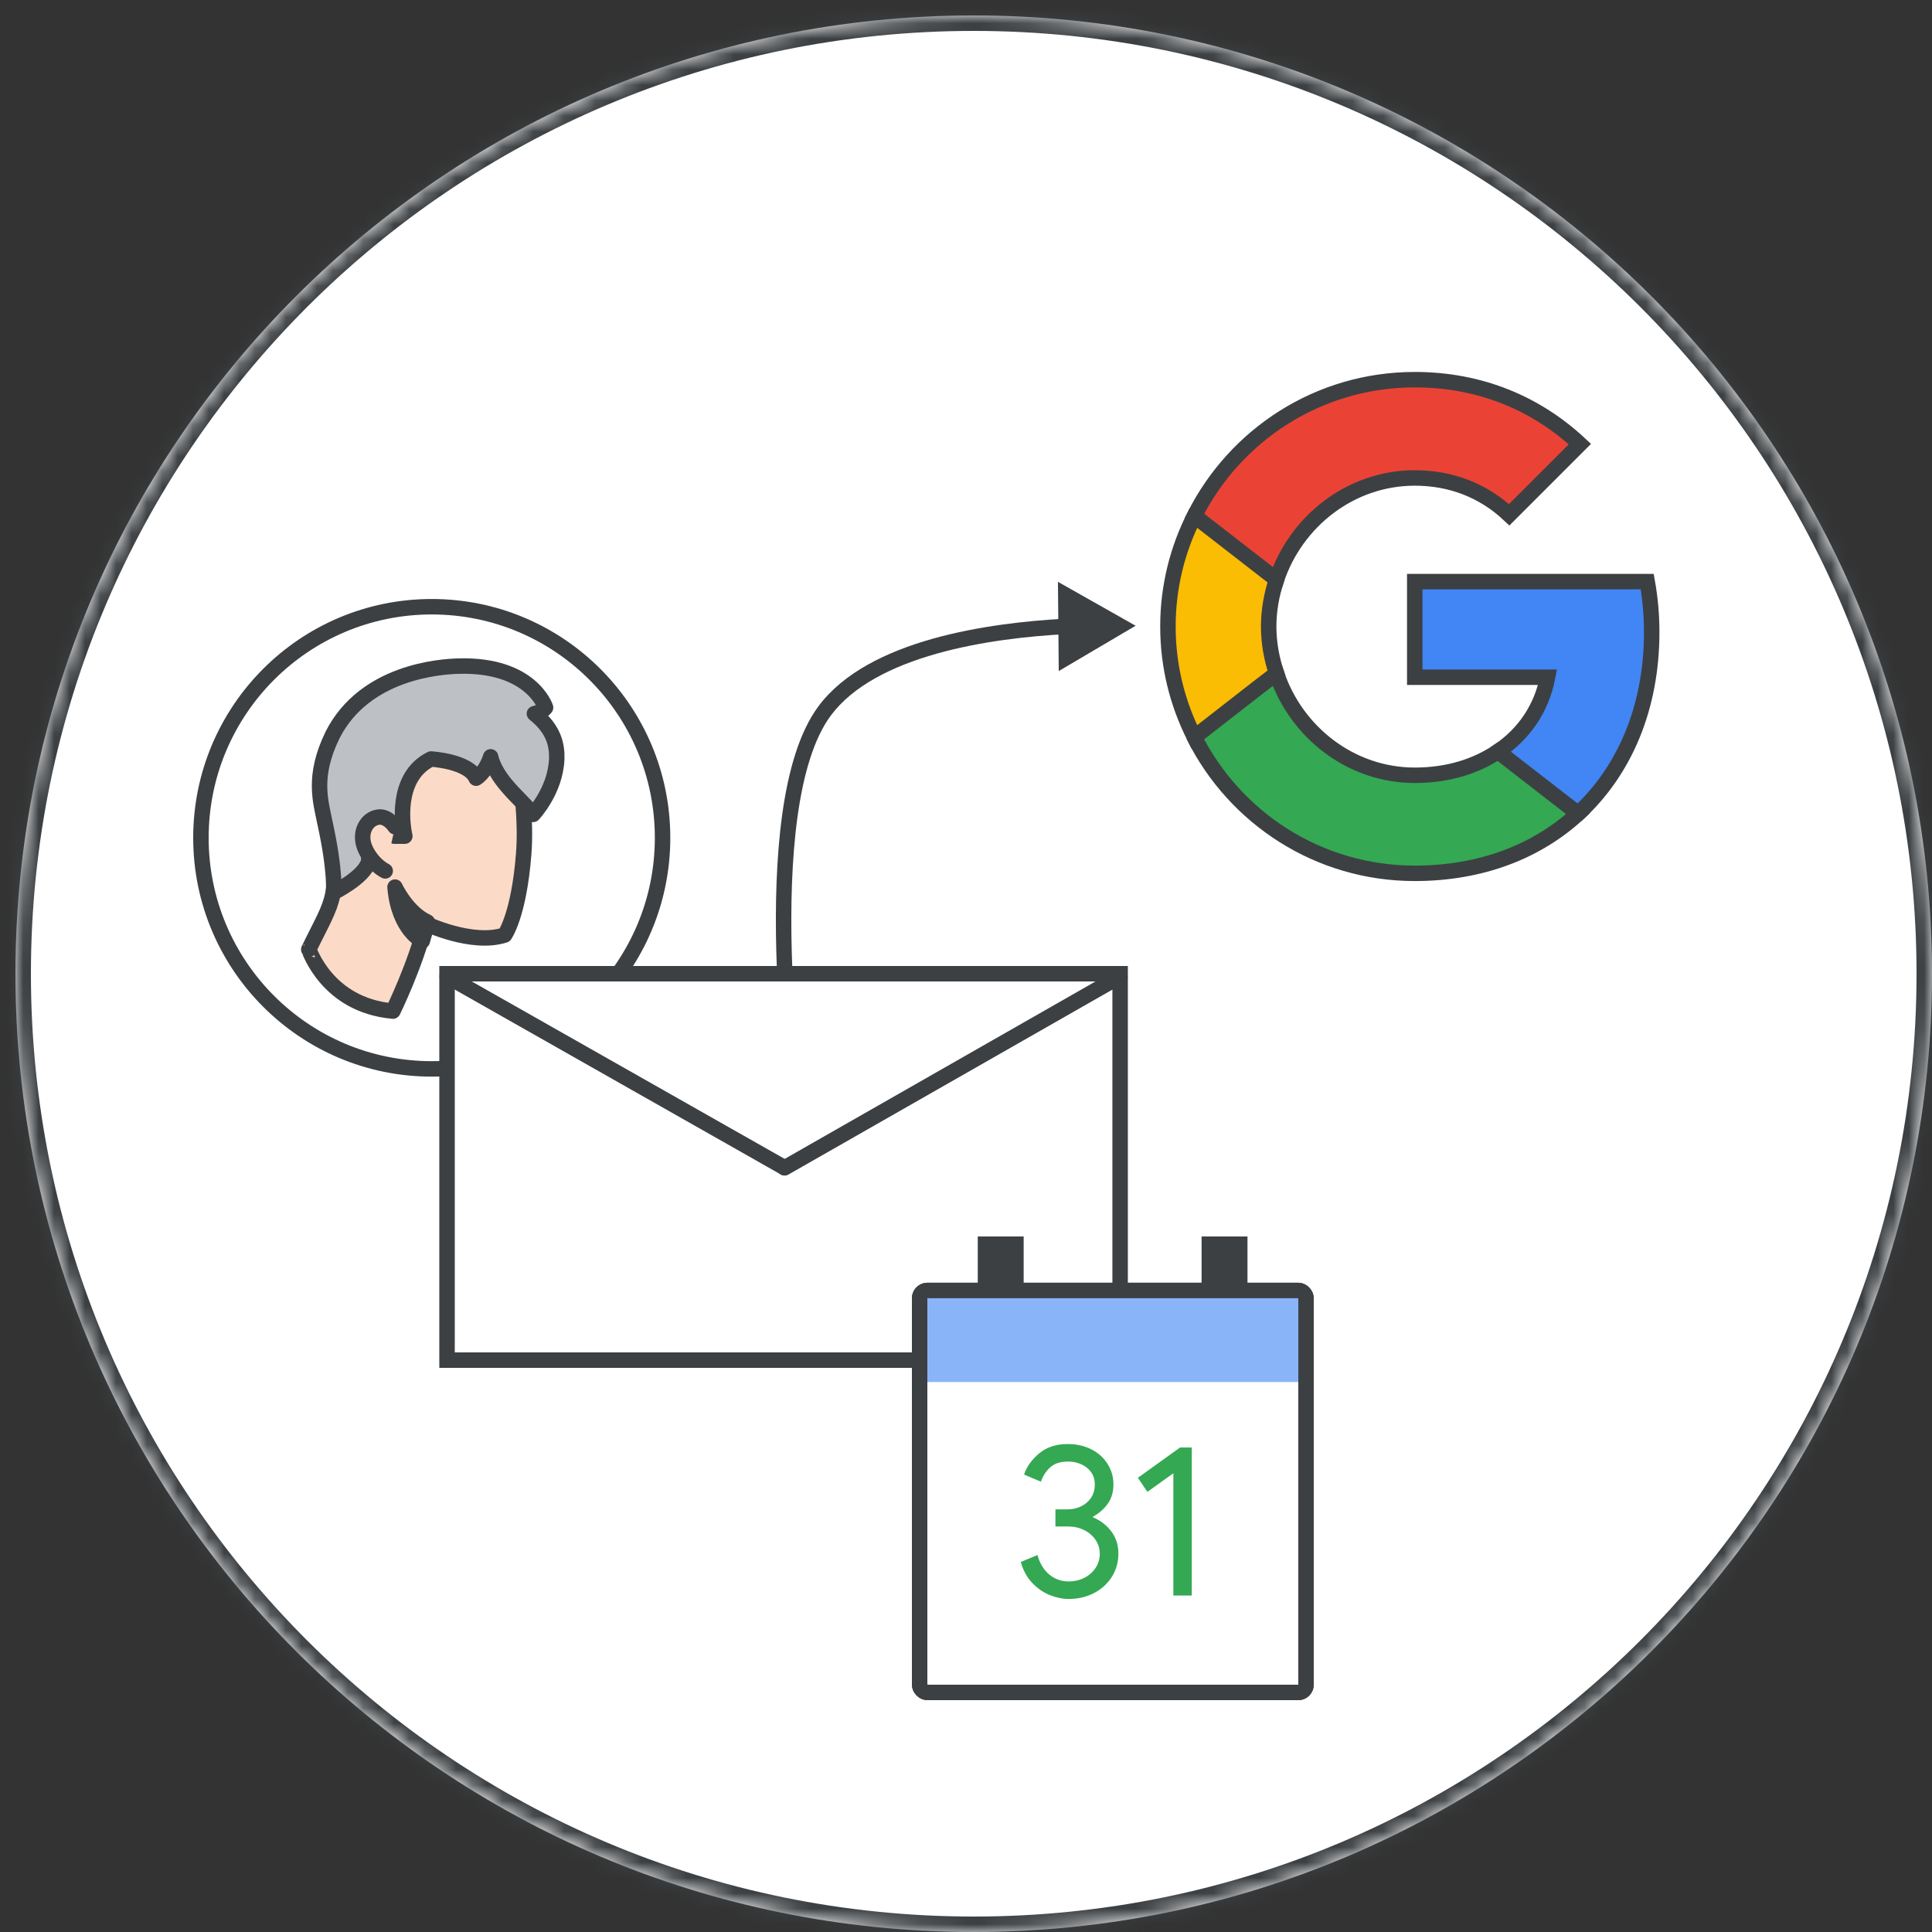
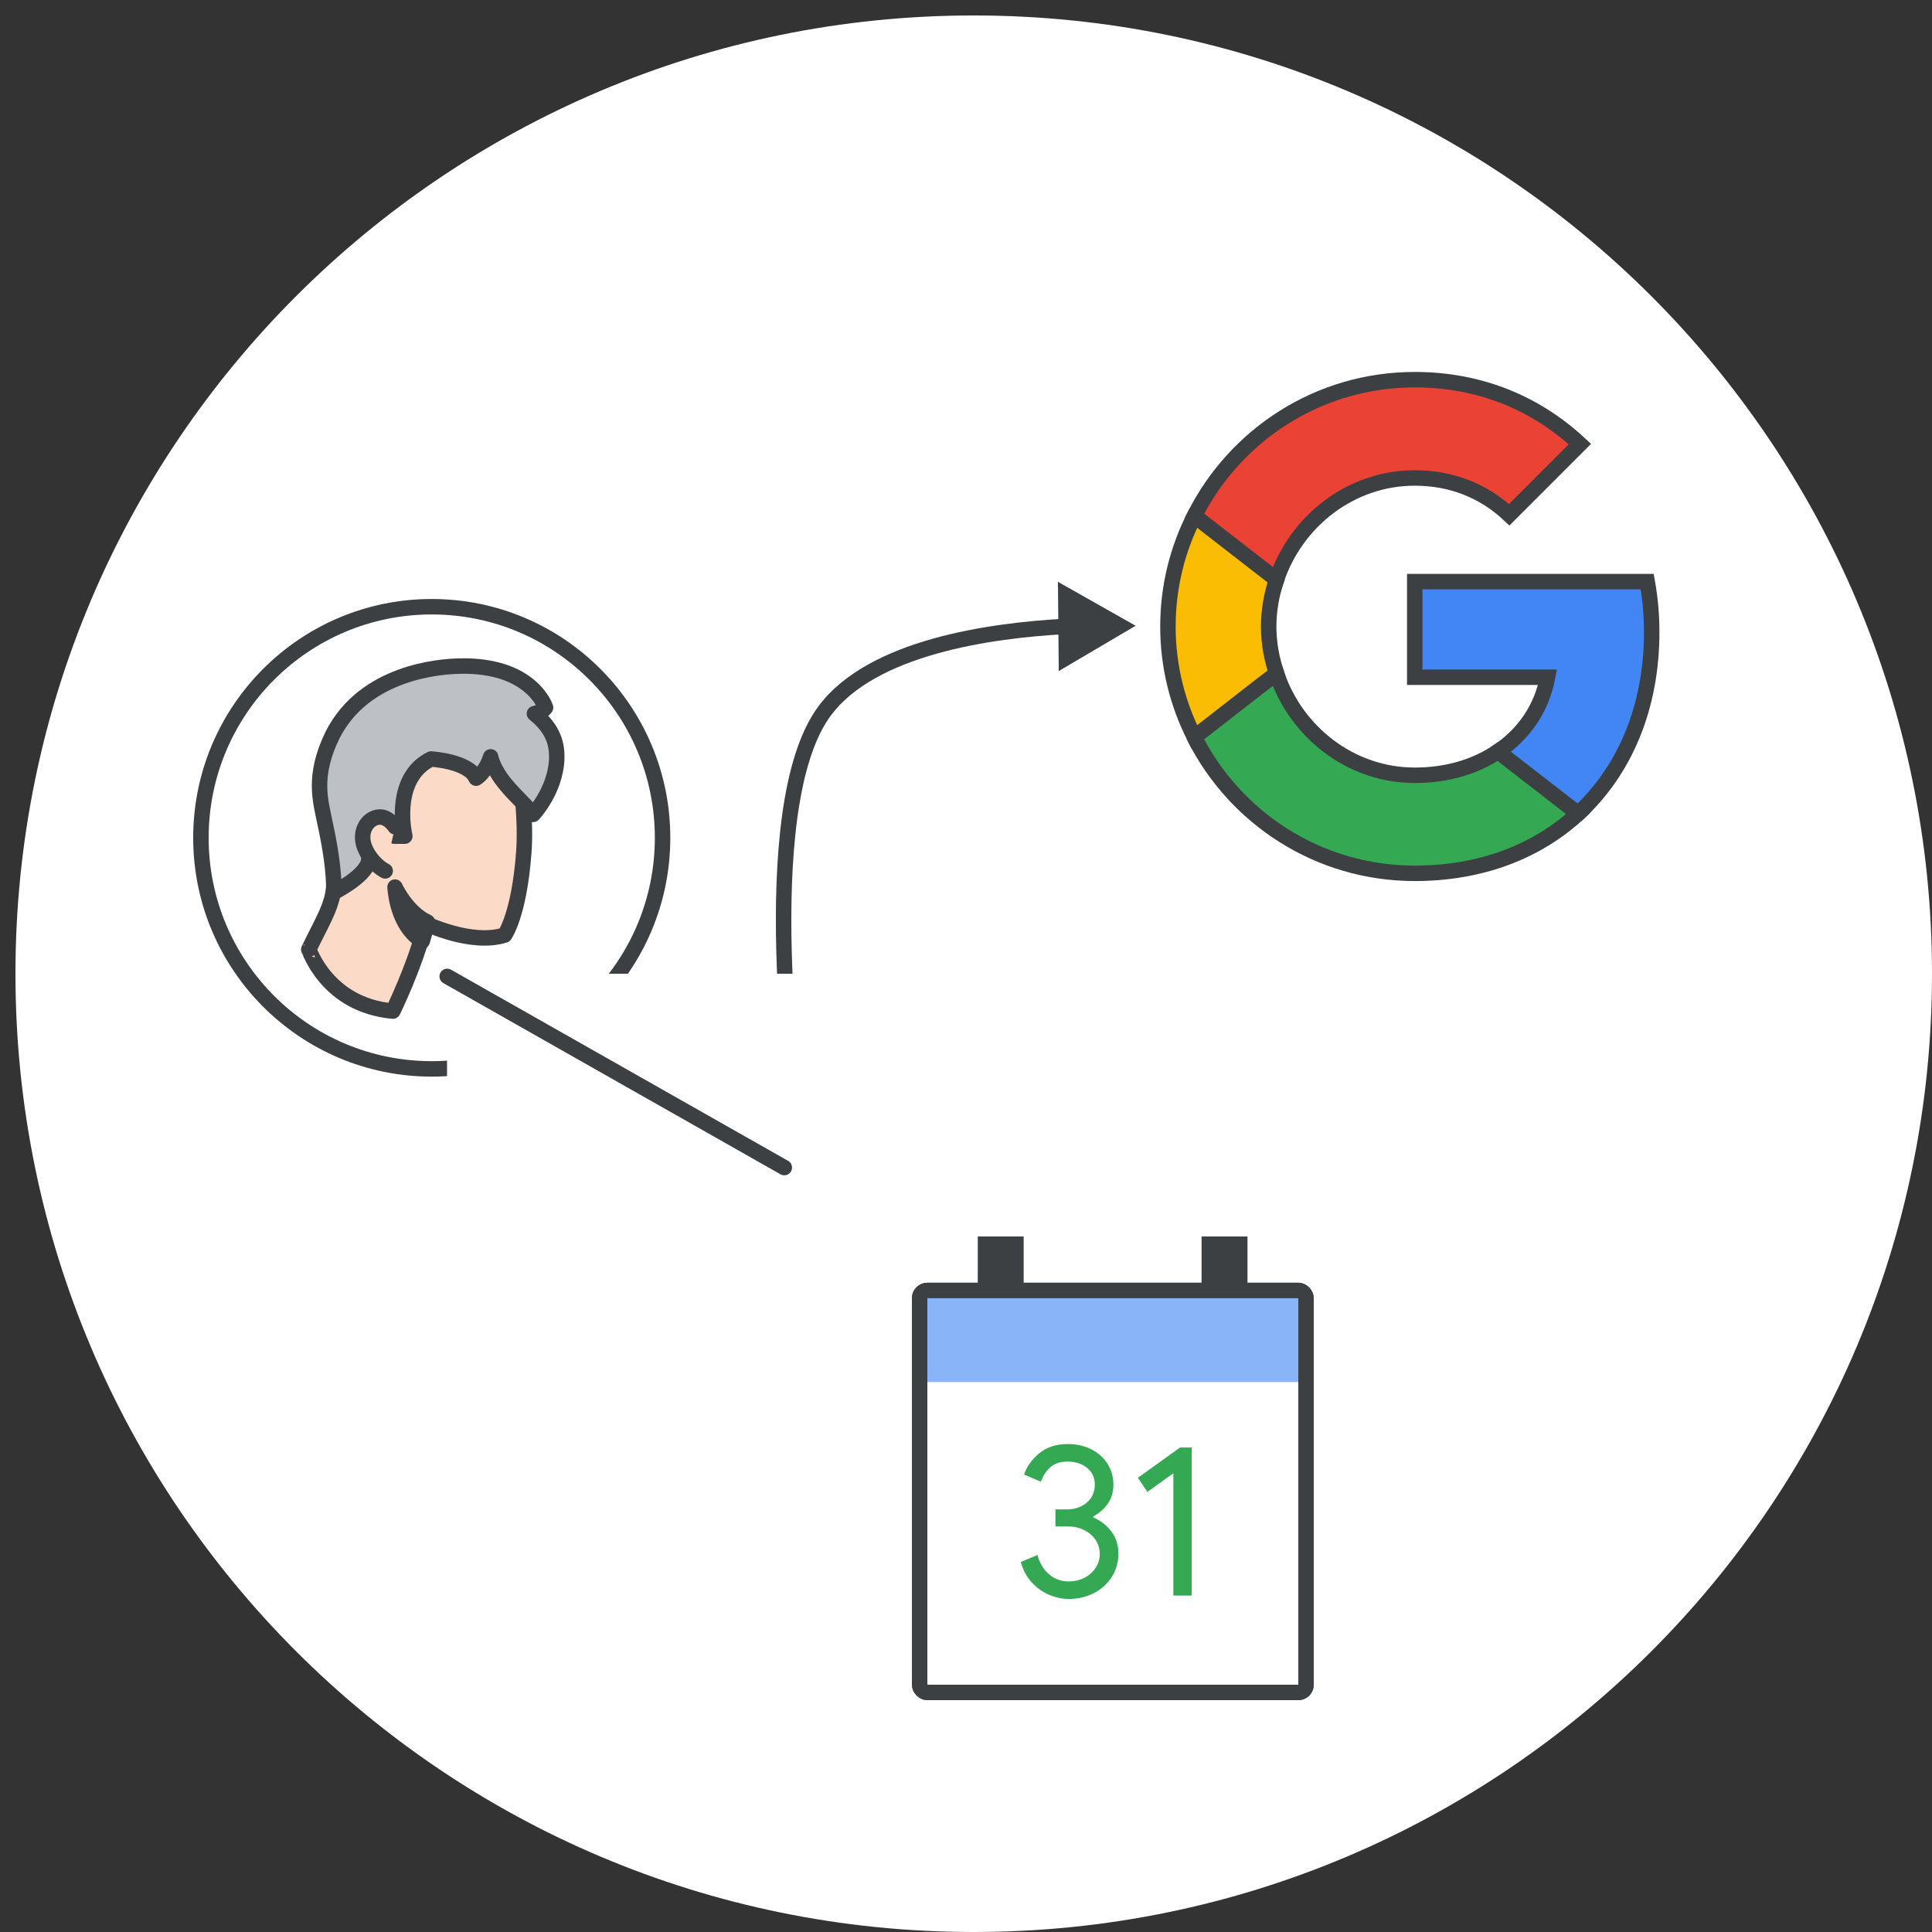
<svg xmlns="http://www.w3.org/2000/svg" width="125" height="125" viewBox="0 0 125 125" fill="none">
  <rect x="0" y="0" width="125" height="125" fill="#333333" stroke="none" />
  <g id="admin-gwmmo-user-topic-circle">
    <g id="background">
      <mask id="path-1-inside-1_2074_41665" fill="white">
        <path d="M63 125C97.242 125 125 97.242 125 63C125 28.759 97.242 1 63 1C28.759 1 1 28.759 1 63C1 97.242 28.759 125 63 125Z" />
      </mask>
      <path d="M63 125C97.242 125 125 97.242 125 63C125 28.759 97.242 1 63 1C28.759 1 1 28.759 1 63C1 97.242 28.759 125 63 125Z" fill="white" />
-       <path d="M63 126C97.794 126 126 97.794 126 63H124C124 96.689 96.689 124 63 124V126ZM126 63C126 28.206 97.794 0 63 0V2C96.689 2 124 29.311 124 63H126ZM63 0C28.206 0 0 28.206 0 63H2C2 29.311 29.311 2 63 2V0ZM0 63C0 97.794 28.206 126 63 126V124C29.311 124 2 96.689 2 63H0Z" fill="#3C4043" mask="url(#path-1-inside-1_2074_41665)" />
    </g>
    <g id="Group">
      <path id="Path 5" d="M73.475 40.486L68.449 37.644L68.501 43.417L73.475 40.486ZM51.62 72.394C52.115 72.321 52.115 72.321 52.115 72.321C52.115 72.321 52.115 72.321 52.115 72.32C52.115 72.32 52.114 72.319 52.114 72.318C52.114 72.316 52.114 72.312 52.113 72.308C52.111 72.298 52.109 72.284 52.107 72.266C52.101 72.228 52.093 72.172 52.083 72.099C52.063 71.952 52.034 71.735 51.998 71.456C51.927 70.898 51.83 70.093 51.728 69.108C51.525 67.135 51.303 64.442 51.226 61.554C51.15 58.664 51.22 55.592 51.597 52.858C51.976 50.109 52.658 47.773 53.753 46.297L52.95 45.7C51.7 47.385 50.992 49.93 50.606 52.722C50.219 55.53 50.149 58.662 50.227 61.58C50.304 64.501 50.528 67.221 50.733 69.21C50.836 70.205 50.934 71.018 51.006 71.583C51.042 71.865 51.072 72.085 51.093 72.236C51.103 72.311 51.111 72.368 51.117 72.407C51.12 72.427 51.122 72.441 51.123 72.451C51.124 72.456 51.124 72.46 51.125 72.463C51.125 72.464 51.125 72.465 51.125 72.466C51.125 72.466 51.125 72.466 51.125 72.467C51.125 72.467 51.126 72.467 51.62 72.394ZM53.753 46.297C55.184 44.369 57.725 43.105 60.596 42.294C63.452 41.488 66.552 41.154 69.002 41.026L68.95 40.027C66.463 40.157 63.281 40.498 60.324 41.332C57.382 42.162 54.579 43.505 52.95 45.7L53.753 46.297Z" fill="#3C4043" />
      <g id="Googleg icon - illustrated">
        <path id="Path" d="M106.865 40.897C106.865 39.765 106.763 38.676 106.575 37.631H91.534V43.815H100.129C99.751 45.804 98.619 47.488 96.921 48.621V52.642H102.103C105.123 49.855 106.865 45.761 106.865 40.897Z" fill="#4285F4" stroke="#3C4043" />
        <path id="Path_2" d="M91.534 56.504C95.846 56.504 99.461 55.081 102.103 52.642L96.92 48.621C95.498 49.579 93.683 50.16 91.534 50.16C87.382 50.16 83.855 47.358 82.591 43.583H77.278V47.706C79.906 52.918 85.292 56.504 91.534 56.504Z" fill="#34A853" stroke="#3C4043" />
        <path id="Path_3" d="M82.591 43.569C82.272 42.61 82.083 41.594 82.083 40.534C82.083 39.475 82.272 38.458 82.591 37.5V33.377H77.278C76.189 35.526 75.565 37.95 75.565 40.534C75.565 43.118 76.189 45.543 77.278 47.692L81.415 44.469L82.591 43.569Z" fill="#FBBC04" stroke="#3C4043" />
        <path id="Path_4" d="M91.534 30.924C93.886 30.924 95.977 31.737 97.646 33.305L102.219 28.732C99.447 26.147 95.846 24.565 91.534 24.565C85.292 24.565 79.906 28.151 77.278 33.377L82.591 37.5C83.855 33.726 87.382 30.924 91.534 30.924Z" fill="#EA4335" stroke="#3C4043" />
      </g>
      <g id="People/profile12">
        <ellipse id="Oval" cx="27.934" cy="54.206" rx="14.934" ry="14.951" fill="white" stroke="#3C4043" />
        <g id="Group 3">
          <path id="Path_5" d="M25.422 65.418C25.422 65.418 26.846 62.531 27.544 59.754C27.544 59.754 30.531 61.184 32.653 60.497C32.653 60.497 33.575 59.232 33.882 55.246C34.05 53.239 33.77 50.187 33.212 48.318C32.598 46.201 30.503 44.771 27.069 45.293C22.406 45.981 20.256 48.51 21.122 52.881C22.127 58.077 21.596 58.077 19.977 61.431C20.005 61.404 21.122 65.033 25.422 65.418Z" fill="#FBDBC7" stroke="#3D4043" stroke-linecap="round" stroke-linejoin="round" />
          <path id="Path_6" d="M27.323 60.883C27.323 60.883 25.785 60.157 25.558 57.395C25.558 57.395 26.315 59.041 27.651 59.655C27.651 59.655 27.576 59.962 27.525 60.213C27.424 60.492 27.323 60.883 27.323 60.883Z" fill="#3C4043" stroke="#3C4043" stroke-linecap="round" stroke-linejoin="round" />
          <path id="Path_7" d="M23.833 55.796C23.527 56.784 21.584 57.743 21.584 57.743C21.584 57.743 21.723 56.417 21.029 53.256C20.751 51.852 20.196 50.236 21.529 47.527C23.611 43.462 28.469 43.124 29.719 43.096C34.411 42.983 35.299 45.777 35.299 45.777C35.105 46.059 34.577 46.172 34.577 46.172C35.854 47.188 36.049 48.232 36.021 49.107C35.938 51.167 34.494 52.691 34.494 52.691C33.744 51.788 33.411 51.591 32.689 50.716C31.857 49.7 31.745 48.966 31.745 48.966C31.412 50.01 30.801 50.349 30.801 50.349C30.329 49.248 27.886 49.107 27.886 49.107C25.821 50.123 25.906 52.782 26.193 54.099H25.499L25.077 53.7L24.943 53.535C24.943 53.535 24.082 53.402 23.833 53.958C23.654 54.357 23.96 55.383 23.833 55.796Z" fill="#BDC1C6" stroke="#3D4043" stroke-linecap="round" stroke-linejoin="round" />
          <path id="Path_8" d="M25.558 53.492C25.558 53.492 25.104 52.777 24.469 52.868C23.834 52.958 23.41 53.594 23.471 54.29C23.501 54.986 24.166 55.955 24.923 56.348" fill="#FBDBC7" />
          <path id="Path_9" d="M25.558 53.492C25.558 53.492 25.104 52.777 24.469 52.868C23.834 52.958 23.41 53.594 23.471 54.29C23.501 54.986 24.166 55.955 24.923 56.348" stroke="#3D4043" stroke-linecap="round" stroke-linejoin="round" />
        </g>
      </g>
      <g id="email">
        <path id="Fill 1" fill-rule="evenodd" clip-rule="evenodd" d="M28.923 88H72.472V63H28.923V88Z" fill="white" />
        <g id="Group 6">
-           <path id="Stroke 2" fill-rule="evenodd" clip-rule="evenodd" d="M28.923 88H72.472V63H28.923V88Z" stroke="#3C4043" />
          <path id="Stroke 4" d="M28.934 63.173L50.745 75.542" stroke="#3C4043" stroke-linecap="round" />
-           <path id="Stroke 5" d="M72.461 63.173L50.764 75.559" stroke="#3C4043" stroke-linecap="round" />
        </g>
      </g>
      <g id="Icons/calendar-dark-grey">
        <g id="Group_2" clip-path="url(#clip0_2074_41665)">
          <rect id="Rectangle" x="59.5" y="83.492" width="25" height="26.008" rx="0.5" fill="white" stroke="#3C4043" />
          <rect id="Rectangle_2" x="63.261" y="80" width="2.97" height="5.019" fill="#3C4043" />
          <rect id="Rectangle_3" x="77.742" y="80" width="2.97" height="5.019" fill="#3C4043" />
          <rect id="Rectangle_4" x="59.089" y="83.585" width="25.161" height="5.833" fill="#8AB4F8" />
          <rect id="Rectangle Copy" x="59.5" y="83.492" width="25" height="26.008" rx="0.5" stroke="#3C4043" />
          <g id="31 copy">
            <path id="Path_10" d="M69.154 103.453C68.753 103.453 68.342 103.369 67.922 103.201C67.502 103.033 67.122 102.77 66.781 102.41C66.44 102.051 66.195 101.601 66.046 101.059L67.124 100.611C67.273 101.153 67.528 101.573 67.887 101.871C68.246 102.17 68.669 102.319 69.154 102.319C69.509 102.319 69.84 102.242 70.148 102.088C70.456 101.934 70.701 101.72 70.883 101.444C71.065 101.169 71.156 100.863 71.156 100.527C71.156 100.201 71.065 99.902 70.883 99.631C70.701 99.361 70.454 99.148 70.141 98.994C69.828 98.84 69.485 98.763 69.112 98.763H68.286V97.657H69.028C69.541 97.657 69.971 97.51 70.316 97.216C70.661 96.922 70.834 96.532 70.834 96.047C70.834 95.599 70.666 95.24 70.33 94.969C69.994 94.698 69.579 94.563 69.084 94.563C68.599 94.563 68.218 94.689 67.943 94.941C67.668 95.193 67.469 95.501 67.348 95.865L66.256 95.403C66.424 94.899 66.748 94.444 67.229 94.038C67.71 93.632 68.328 93.429 69.084 93.429C69.644 93.429 70.148 93.541 70.596 93.765C71.044 93.989 71.396 94.302 71.653 94.703C71.91 95.105 72.038 95.552 72.038 96.047C72.038 96.542 71.912 96.962 71.66 97.307C71.408 97.653 71.095 97.923 70.722 98.119V98.175C71.198 98.371 71.59 98.672 71.898 99.078C72.206 99.484 72.36 99.963 72.36 100.513C72.36 101.073 72.218 101.577 71.933 102.025C71.648 102.473 71.261 102.823 70.771 103.075C70.281 103.327 69.742 103.453 69.154 103.453Z" fill="#34A853" />
            <path id="Path_11" d="M75.916 95.319L74.236 96.523L73.62 95.613L76.35 93.653H77.106V103.229H75.916V95.319Z" fill="#34A853" />
          </g>
        </g>
      </g>
    </g>
  </g>
  <defs>
    <clipPath id="clip0_2074_41665">
      <rect width="26" height="30" fill="white" transform="translate(59 80)" />
    </clipPath>
  </defs>
</svg>